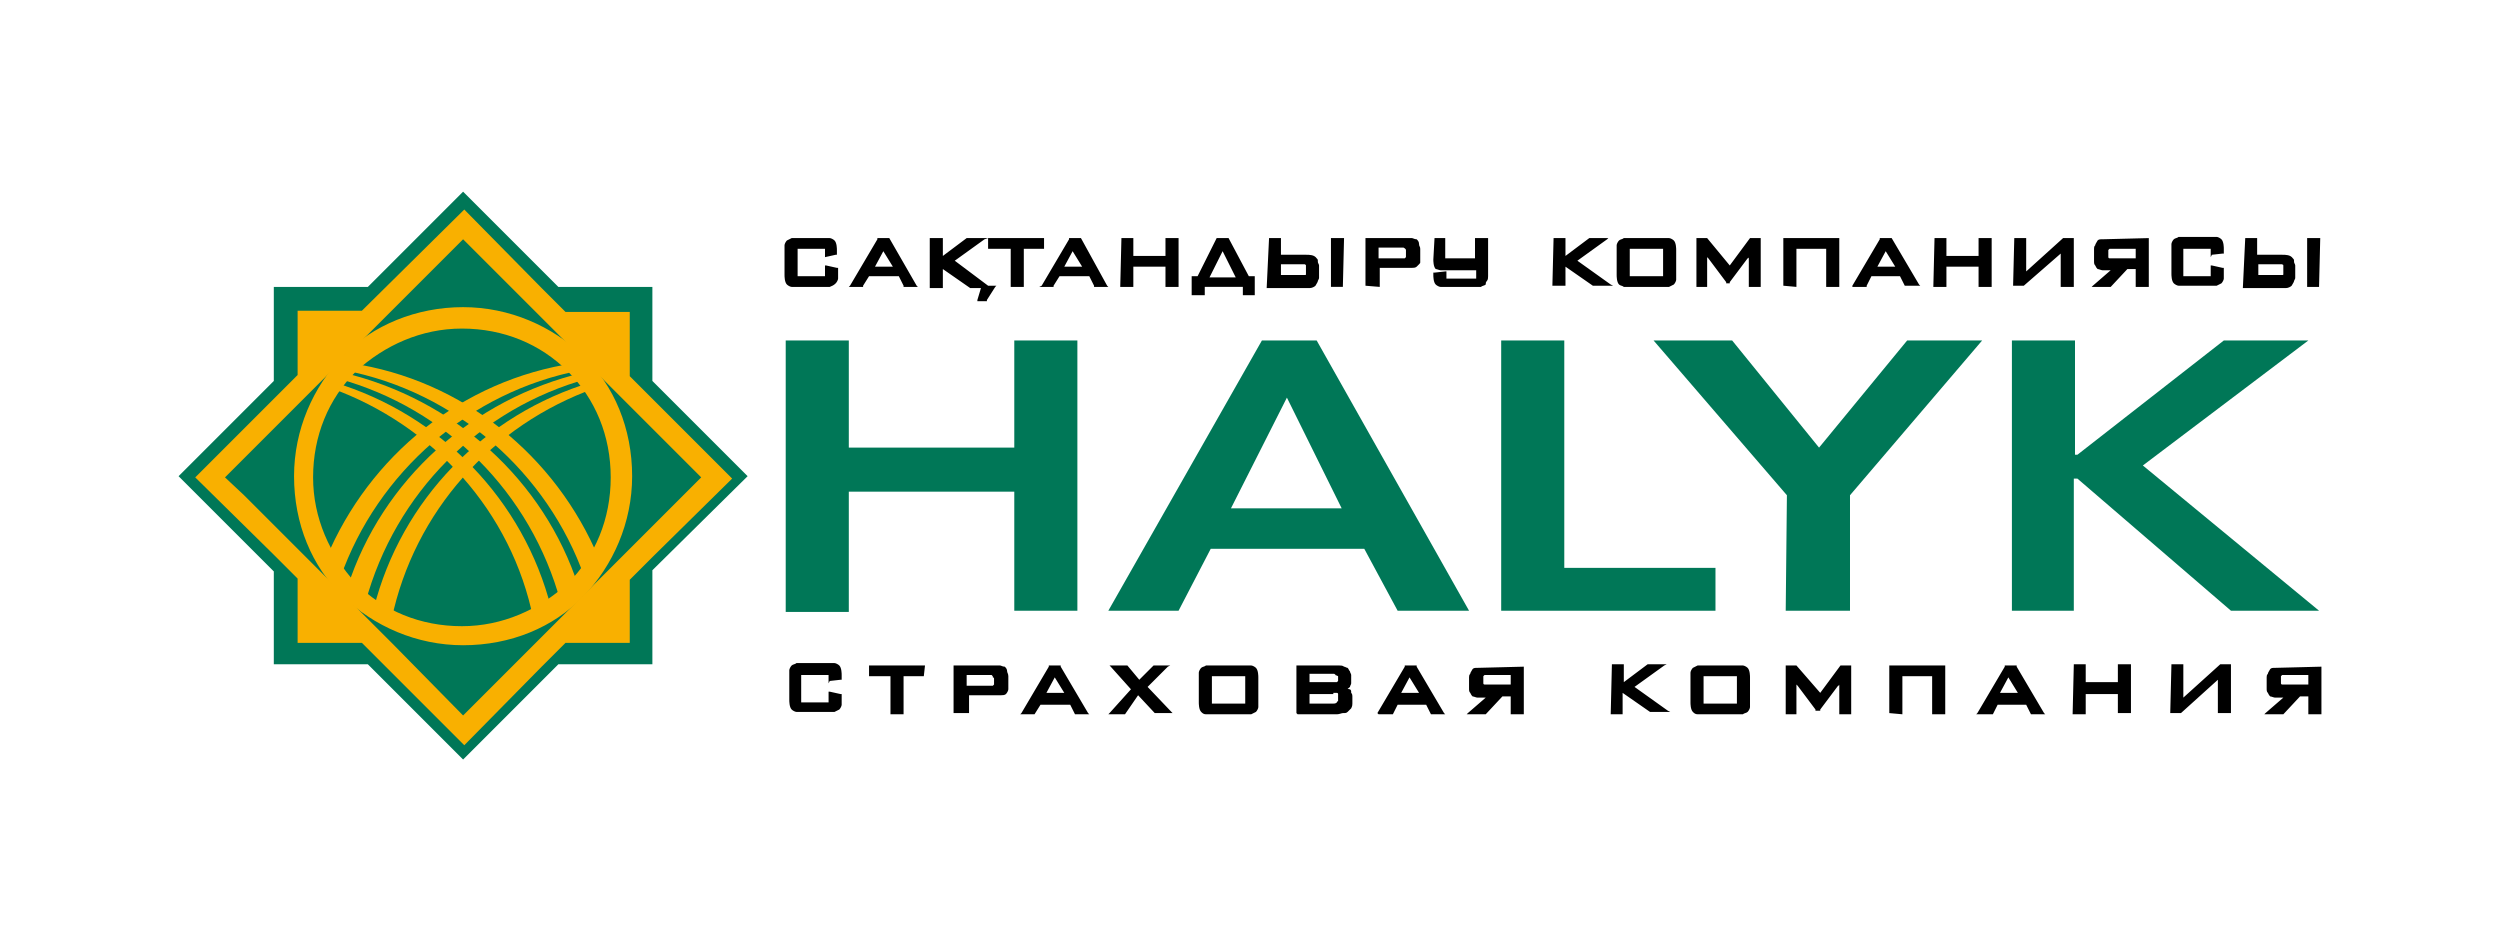
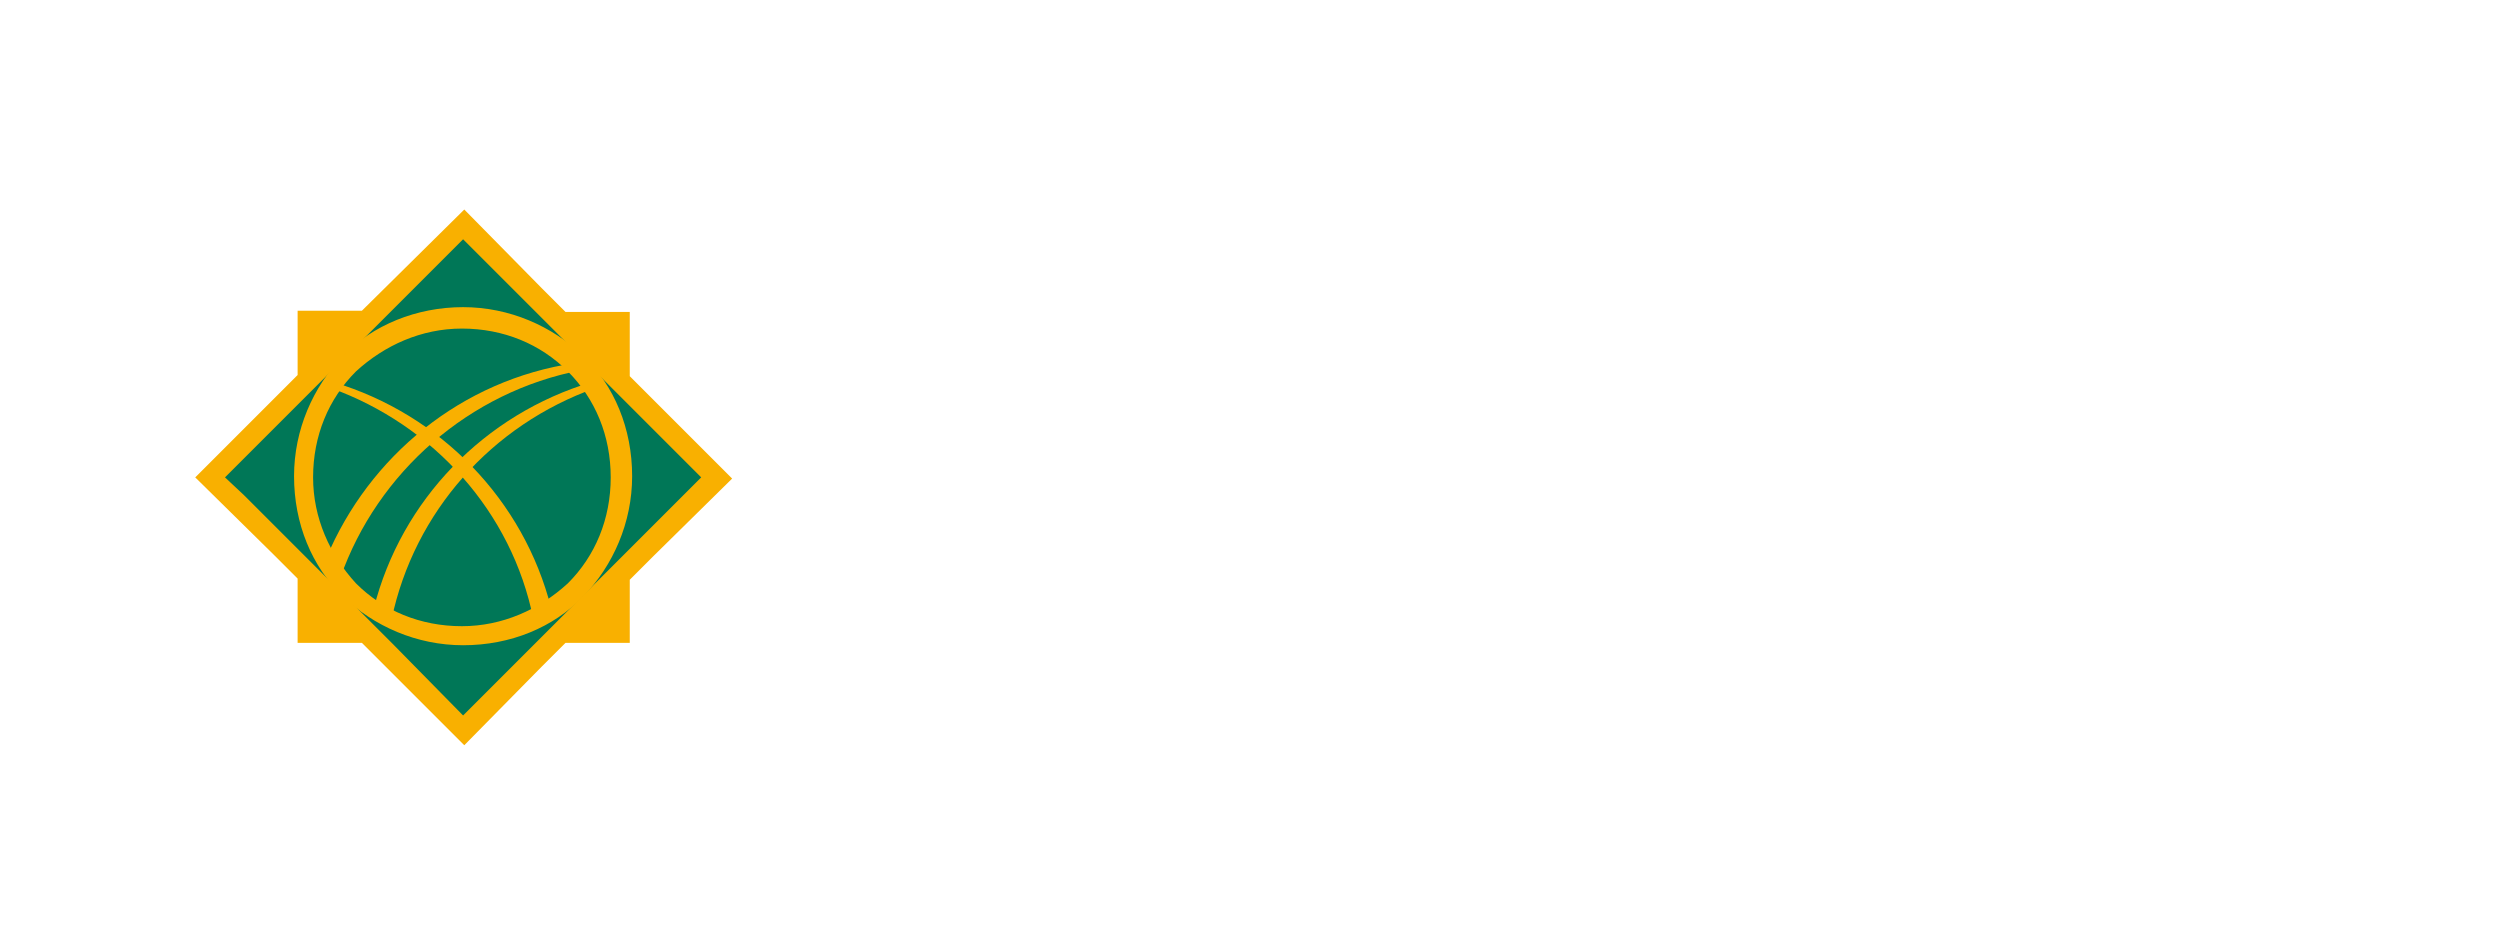
<svg xmlns="http://www.w3.org/2000/svg" width="210" height="80" xml:space="preserve">
  <style>
    .st0,.st1{fill-rule:evenodd;clip-rule:evenodd;fill:#007757}.st1{fill:#f9b000}
  </style>
  <g id="Layer_1">
-     <path class="st0" d="M23 24.1h7.9l8-8 8 8h7.9V32l8 8-8 7.9v7.9h-7.9l-8 8-8-8H23V48l-8-8 8-8v-7.9z" />
    <path class="st1" d="M30.4 26.1H25v5.4l-8.6 8.6 6.6 6.5 2 2V54h5.4l8.6 8.6 6.5-6.6 2-2h5.4v-5.3l2-2 6.6-6.5-8.6-8.6v-5.4h-5.4l-2-2-6.5-6.6-8.6 8.5z" />
    <path class="st0" d="m38.9 60.1 20-20-20-20-20 20 1.6 1.5 12.6 12.6 5.8 5.9z" />
    <path d="M47.7 31.2c-2.3-2.3-5.4-3.6-8.9-3.6-3.4 0-6.5 1.4-8.9 3.6-2.3 2.3-3.6 5.4-3.6 8.9 0 3.4 1.4 6.5 3.6 8.9 2.3 2.3 5.4 3.6 8.9 3.6 3.4 0 6.5-1.4 8.9-3.6 2.3-2.3 3.6-5.4 3.6-8.9s-1.3-6.6-3.6-8.9zm-8.8-5.4c3.9 0 7.5 1.6 10.1 4.1 2.6 2.5 4.1 6.1 4.1 10.1 0 3.9-1.6 7.5-4.1 10.1-2.5 2.6-6.1 4.1-10.1 4.1-3.9 0-7.5-1.6-10.1-4.1-2.6-2.5-4.1-6.1-4.1-10.1 0-3.9 1.6-7.5 4.1-10.1s6.2-4.1 10.1-4.1z" fill="#f9b000" />
    <path class="st1" d="M48.8 31.1c-9.4 1.8-17.1 8.6-20.2 17.4-.4-.5-.8-1-1.2-1.6 3.6-8.6 11.4-15 20.9-16.4.2.2.4.5.5.6z" />
-     <path class="st1" d="M49.4 31.8c-9.1 2.5-16.2 9.6-18.7 18.8-.5-.4-1-.8-1.5-1.3 2.9-9 10.5-15.8 19.8-18 .2.2.3.3.4.5z" />
    <path class="st1" d="M50 32.6C41.3 35.7 34.8 43 32.9 52l-1.5-.9c2.3-9.1 9.3-16.3 18.3-19 .1.1.1.3.3.5z" />
-     <path class="st1" d="M28.9 31.1c9.4 1.8 17.1 8.6 20.2 17.4.4-.5.8-1 1.2-1.6-3.6-8.6-11.4-15-20.9-16.4-.2.2-.3.5-.5.6z" />
-     <path class="st1" d="M28.4 31.8c9.1 2.5 16.2 9.6 18.7 18.8.5-.4 1-.8 1.5-1.3-2.9-9-10.5-15.8-19.8-18-.2.2-.2.3-.4.5z" />
+     <path class="st1" d="M28.4 31.8z" />
    <path class="st1" d="M27.8 32.6C36.4 35.7 43 43 44.8 52l1.5-.9C44 42 37 34.8 28 32.1c.1.1-.1.3-.2.5z" />
-     <path class="st0" d="M66 28.6h5.3v9h13.9v-9h5.3v22.7h-5.3v-10H71.3v10.1H66V28.6zm40 0h4.6l12.8 22.7h-6l-2.8-5.2h-12.9L99 51.3h-5.9L106 28.6zm6.7 14.1-4.6-9.3-4.7 9.3h9.3zm13.4-14.1h5.3v19.1h12.7v3.6h-18V28.6zm24 13-11.2-13h6.6l7.3 9 7.4-9h6.3l-11.1 13v9.7H150l.1-9.7zm18.9-13h5.3v9.6h.2l12.3-9.6h7.1L180 39.1l14.8 12.2h-7.4l-12.9-11.1h-.3v11.1H169V28.6z" />
-     <path d="M193.9 57.6v-.9h-2.2l-.1.1v.6s0 .1.1.1h2.2v.1zM195 56v4h-1.1v-1.5h-.7l-1.4 1.5h-1.6l.1-.1 1.5-1.3h-.7c-.1 0-.3-.1-.4-.1-.1-.1-.1-.1-.2-.3-.1-.1-.1-.2-.1-.4v-.9c0-.1 0-.2.1-.3 0-.1.1-.2.2-.4.1-.1.2-.1.4-.1l3.9-.1zm-12.6-.2h1v2.8l3.1-2.8h.9v4.1h-1.1v-2.8l-3.1 2.8h-.9l.1-4.1zm-8.2 0h1v1.5h2.7v-1.5h1.1v4.1h-1.1v-1.6h-2.7V60h-1.1l.1-4.2zm-5.5 1.1-.7 1.3h1.5l-.8-1.3zm-2.6 3 2.3-3.9v-.1h1v.1l2.3 3.9.1.1h-1.2l-.4-.8h-2.4l-.4.8H166l.1-.1zm-7.4 0v-4h4.7V60h-1.1v-3.2h-2.5V60l-1.1-.1zm-5.8-1.7 1.7-2.3h.9V60h-1v-2.5s0 .1-.1.1l-1.5 2v.1h-.4v-.1l-1.5-2-.1-.1V60h-.9v-4.1h.9l2 2.3zm-9.8-1.4v2.3h2.8v-2.3h-2.8zm-.9 3c-.2-.2-.2-.7-.2-.8v-2.5c0-.1.1-.3.2-.4l.4-.2h3.8c.1 0 .3.1.4.2.2.2.2.7.2.8v2.5c0 .1-.1.3-.2.4-.1.1-.3.1-.4.2h-3.8c-.2 0-.3-.1-.4-.2zm-6.8-4h1v1.5l2-1.5h1.6l-.2.1-2.5 1.8 2.8 2 .2.1h-1.7l-2.3-1.6V60h-1l.1-4.2zm-8.5 1.8v-.9h-2.2l-.1.1v.6s0 .1.1.1h2.2v.1zM128 56v4h-1.1v-1.5h-.7l-1.4 1.5h-1.6l.1-.1 1.5-1.3h-.7c-.1 0-.3-.1-.4-.1-.1-.1-.1-.1-.2-.3-.1-.1-.1-.2-.1-.4v-.9c0-.1 0-.2.1-.3 0-.1.1-.2.2-.4.1-.1.2-.1.4-.1l3.9-.1zm-9.6.9-.7 1.3h1.5l-.8-1.3zm-2.7 3L118 56v-.1h1v.1l2.3 3.9.1.1h-1.2l-.4-.8h-2.4l-.4.8h-1.2l-.1-.1zm-3.5-3.2c-.1-.1-.1-.1-.2-.1h-2v.7h2.3l.1-.1v-.4l-.2-.1c.1.1 0 .1 0 0zm-.2 1.6h-2v.8h2c.1 0 .2 0 .3-.1 0 0 0-.1.1-.1v-.6s0-.1-.1-.1h-.3zm-3.1 1.6v-4h3.6c.1 0 .3 0 .4.1.1 0 .2.1.3.1.1.1.1.2.2.3 0 .1.1.2.1.3v.7c0 .1-.1.2-.1.3-.1.1-.1.1-.2.1.1.1.1.1.2.1.1.1.1.1.1.3.1.1.1.2.1.4v.5c0 .1 0 .2-.1.4l-.3.3c-.1.1-.2.1-.4.1-.1 0-.3.1-.5.1H109l-.1-.1zm-7.1-3.1v2.3h2.8v-2.3h-2.8zm-.9 3c-.2-.2-.2-.7-.2-.8v-2.5c0-.1.1-.3.2-.4.1-.1.3-.1.4-.2h3.8c.1 0 .3.1.4.2.2.2.2.7.2.8v2.5c0 .1-.1.3-.2.4l-.4.2h-3.8c-.2 0-.3-.1-.4-.2zm-5.2-2.7 1.2-1.2h1.4l-.2.1-1.7 1.7 2 2.1.1.1H97l-1.4-1.5-1.1 1.6h-1.4l.1-.1 1.8-2-1.7-1.9-.1-.1h1.5l1 1.2zm-7.1-.2-.7 1.3h1.5l-.8-1.3zm-2.8 3 2.3-3.9v-.1h1v.1l2.3 3.9.1.1h-1.2l-.4-.8h-2.5l-.5.8h-1.2l.1-.1zm-2.5-3.2h-2.1v.9h2.2l.1-.1V57s0-.1-.1-.1c0-.1 0-.1-.1-.2zm-3.2 3.2v-4H84c.1 0 .2.1.4.1.1.1.2.2.2.4 0 .1.1.2.1.4v1.1c0 .1-.1.3-.2.4-.1.1-.3.1-.4.1h-2.7v1.5h-1.3zm-2.5-3.1h-1.7V60h-1.1v-3.2H73v-.9h4.7l-.1.9zm-8 .6v-.7h-2.3V59h2.3v-.9h.1l.9.2h.1v.9c0 .1-.1.3-.2.4l-.4.2h-3.2c-.1 0-.3-.1-.4-.2-.2-.2-.2-.7-.2-.8v-2.5c0-.1.1-.3.2-.4.1-.1.3-.1.4-.2h3.2c.1 0 .3.1.4.2.2.2.2.7.2.8v.4h-.1l-.9.1-.1.2zm125.2-33.3h-1V20h1.1l-.1 4.1zm-3.1-1.9h-2v.9h2c.1 0 .1 0 .1-.1v-.7s0-.1-.1-.1c.1.1.1 0 0 0zm-3.1-2.2h1v1.4h2.1c.3 0 .7 0 .9.3.1.1.1.1.1.3 0 .1.1.2.1.3v1c0 .1 0 .1-.1.3 0 .1-.1.2-.2.4-.1.1-.3.2-.5.2h-3.6l.2-4.2zm-2.9 1.6v-.7h-2.3v2.3h2.3v-.9h.1l.9.2h.1v.9c0 .1-.1.3-.2.4l-.4.2H183c-.1 0-.3-.1-.4-.2-.2-.2-.2-.7-.2-.8v-2.5c0-.1.1-.3.2-.4.1-.1.3-.1.4-.2h3.2c.1 0 .3.1.4.2.2.2.2.7.2.8v.4h-.1l-.9.1-.1.2zm-6.3.2v-.9h-2.2l-.1.1v.6s0 .1.1.1h2.2v.1zm1.1-1.8v4.1h-1.1v-1.5h-.7l-1.4 1.5h-1.6l.1-.1 1.5-1.3h-.7c-.1 0-.3-.1-.4-.1-.1-.1-.1-.1-.2-.3-.1-.1-.1-.2-.1-.4v-1c0-.1 0-.2.1-.3 0-.1.1-.2.2-.4.1-.1.2-.1.4-.1l3.9-.1zm-11.3 0h1v2.8l3.1-2.8h.9v4.1h-1.1v-2.8L170 24h-.9l.1-4zm-6.7 0h1v1.5h2.7V20h1.1v4.1h-1.1v-1.7h-2.7v1.7h-1.1l.1-4.1zm-4.1 1.1-.7 1.3h1.5l-.8-1.3zm-2.8 2.9 2.3-3.9V20h1l2.3 3.9.1.1H160l-.4-.8h-2.4l-.4.8v.1h-1.2V24zm-5.8 0v-4h4.7v4.1h-1.1v-3.2h-2.5v3.2l-1.1-.1zm-4.5-1.7L147 20h.9v4.1h-1v-2.5s0 .1-.1.1l-1.5 2v.1h-.3v-.1l-1.5-2-.1-.1v2.5h-.9V20h.9l1.9 2.3zm-8.4-1.4v2.3h2.8v-2.3h-2.8zm-.9 3c-.2-.2-.2-.7-.2-.8v-2.5c0-.1.1-.3.2-.4.1-.1.3-.1.4-.2h3.8c.1 0 .3.1.4.2.2.2.2.7.2.8v2.5c0 .1-.1.3-.2.4l-.4.2h-3.8c-.1-.1-.3-.1-.4-.2zm-5.5-3.9h1v1.5l2-1.5h1.6l-.1.1-2.5 1.8 2.8 2 .2.1h-1.7l-2.3-1.6V24h-1.1l.1-4zm-10 0h.9v1.7h2.5V20h1.1v3.2c0 .1 0 .3-.1.4-.1.1-.1.2-.1.3-.1.1-.3.1-.4.2H121c-.1 0-.3-.1-.4-.2-.2-.2-.2-.7-.2-.8v-.2h.1l.9-.1h.1v.6h2.5v-.7h-3c-.1 0-.3-.1-.4-.1-.2-.2-.2-.7-.2-.8l.1-1.8zm-2.6.8h-2.1v.9h2.2l.1-.1V21s0-.1-.2-.2c.1 0 0 0 0 0zm-3.2 3.2v-4h3.9c.1 0 .2.1.4.1.1.1.2.2.2.4s.1.2.1.4V22c0 .1 0 .1-.1.2l-.2.2c-.1.1-.3.1-.4.1h-2.7v1.6l-1.2-.1zm-1.9.1h-1V20h1.1l-.1 4.1zm-3.2-1.9h-2v.9h2c.1 0 .1 0 .1-.1v-.7s0-.1-.1-.1c.1.1.1 0 0 0zm-3-2.2h1v1.4h2.1c.3 0 .7 0 .9.3.1.1.1.1.1.3 0 .1.1.2.1.3v1c0 .1 0 .1-.1.3 0 .1-.1.2-.2.4-.1.1-.3.2-.5.2h-3.6l.2-4.2zm-3.9 1.1-1.1 2.2h2.2l-1.1-2.2zm-2.1 2.1 1.6-3.2h1l1.7 3.2h.5v1.6h-1v-.7h-3.2v.7h-1.1v-1.6h.5zM94.2 20h1v1.5h2.7V20H99v4.1h-1.1v-1.7h-2.7v1.7h-1.1l.1-4.1zm-4.1 1.1-.7 1.3h1.5l-.8-1.3zM87.5 24l2.3-3.9V20h1l2.2 4 .1.1h-1.2V24l-.4-.8H89l-.5.8v.1h-1.2l.2-.1zm.2-3.1H86v3.2h-1.1v-3.2H83V20h4.7v.9zm-13.5.2-.7 1.3H75l-.8-1.3zM71.4 24l2.3-3.9V20h1l2.3 4 .1.1h-1.2V24l-.4-.8H73l-.5.8v.1h-1.2l.1-.1zM83 24h.7l-.1.1-.7 1.1v.1h-.8v-.1l.3-1h-.9l-2.3-1.6v1.6h-1.1V20h1.1v1.5l2-1.5H83l-.3.1-2.5 1.8L83 24zm-13.7-2.4v-.7H67v2.3h2.3v-.9h.1l.9.2h.1v.9c0 .1-.1.3-.2.4-.2.2-.3.2-.5.3h-3.2c-.1 0-.3-.1-.4-.2-.2-.2-.2-.7-.2-.8v-2.5c0-.1.1-.3.2-.4l.4-.2h3.2c.1 0 .3.1.4.2.2.2.2.7.2.8v.4h-.1l-.9.2z" fill-rule="evenodd" clip-rule="evenodd" />
  </g>
</svg>